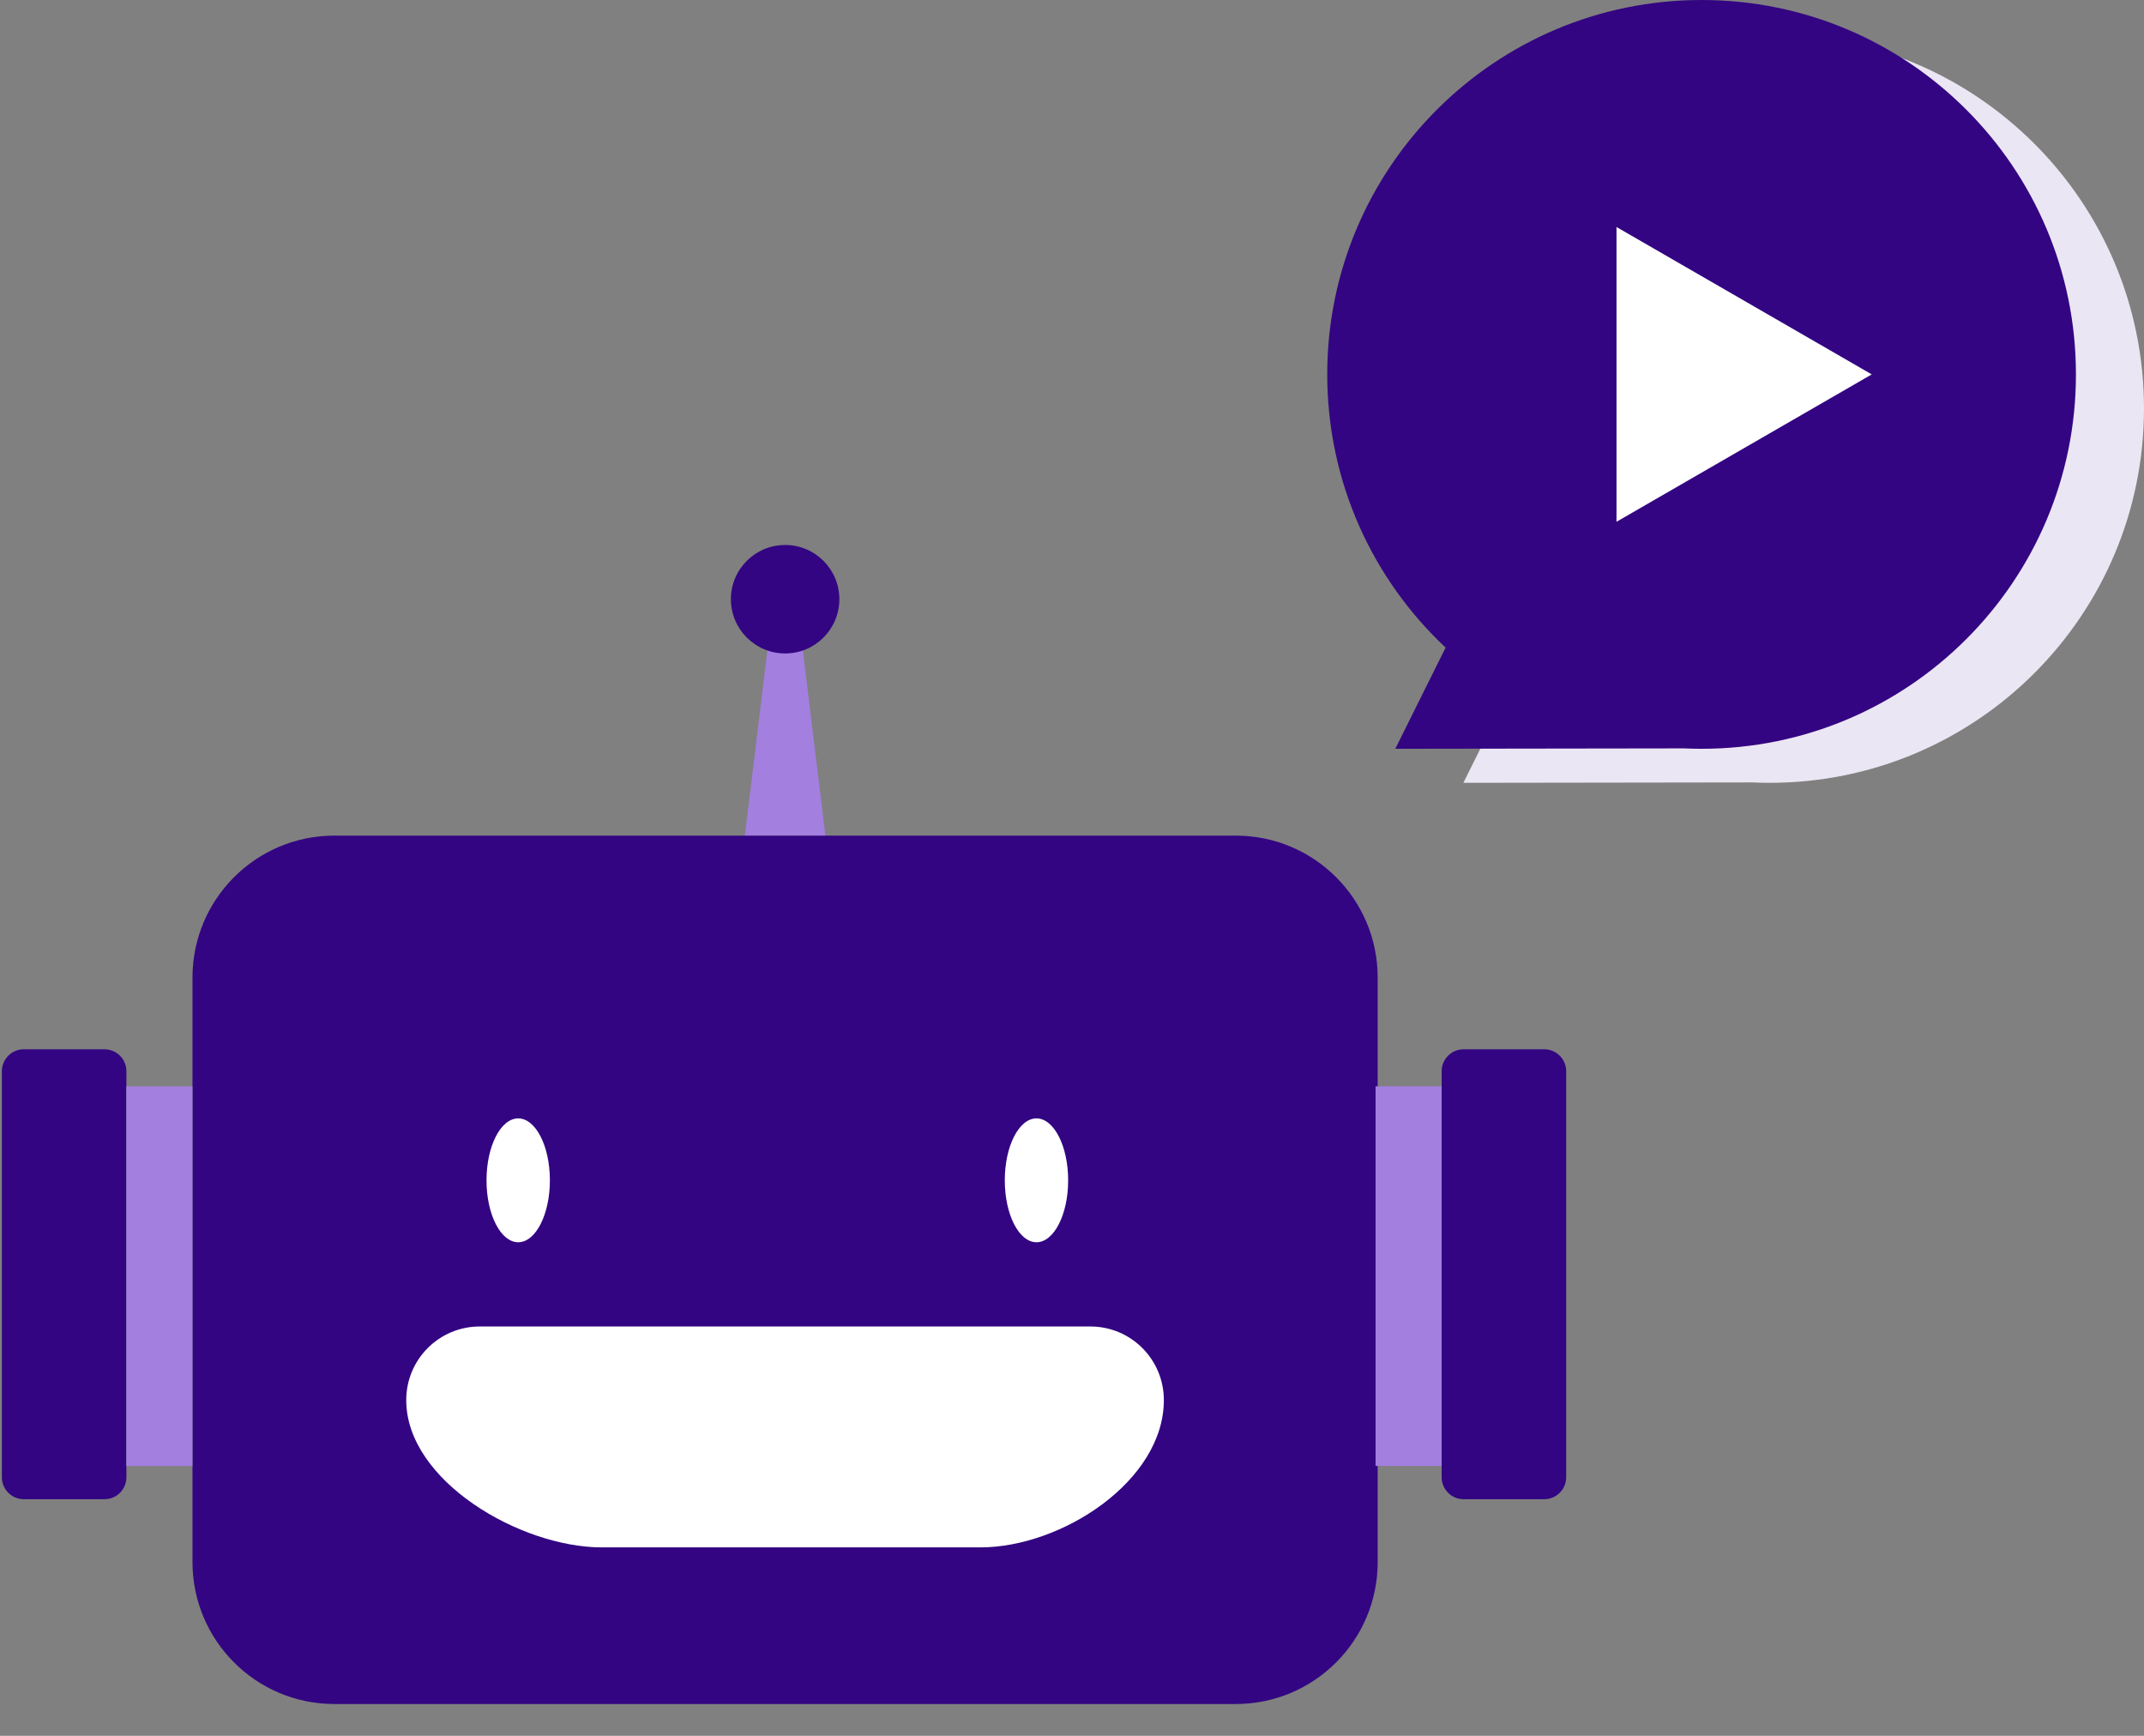
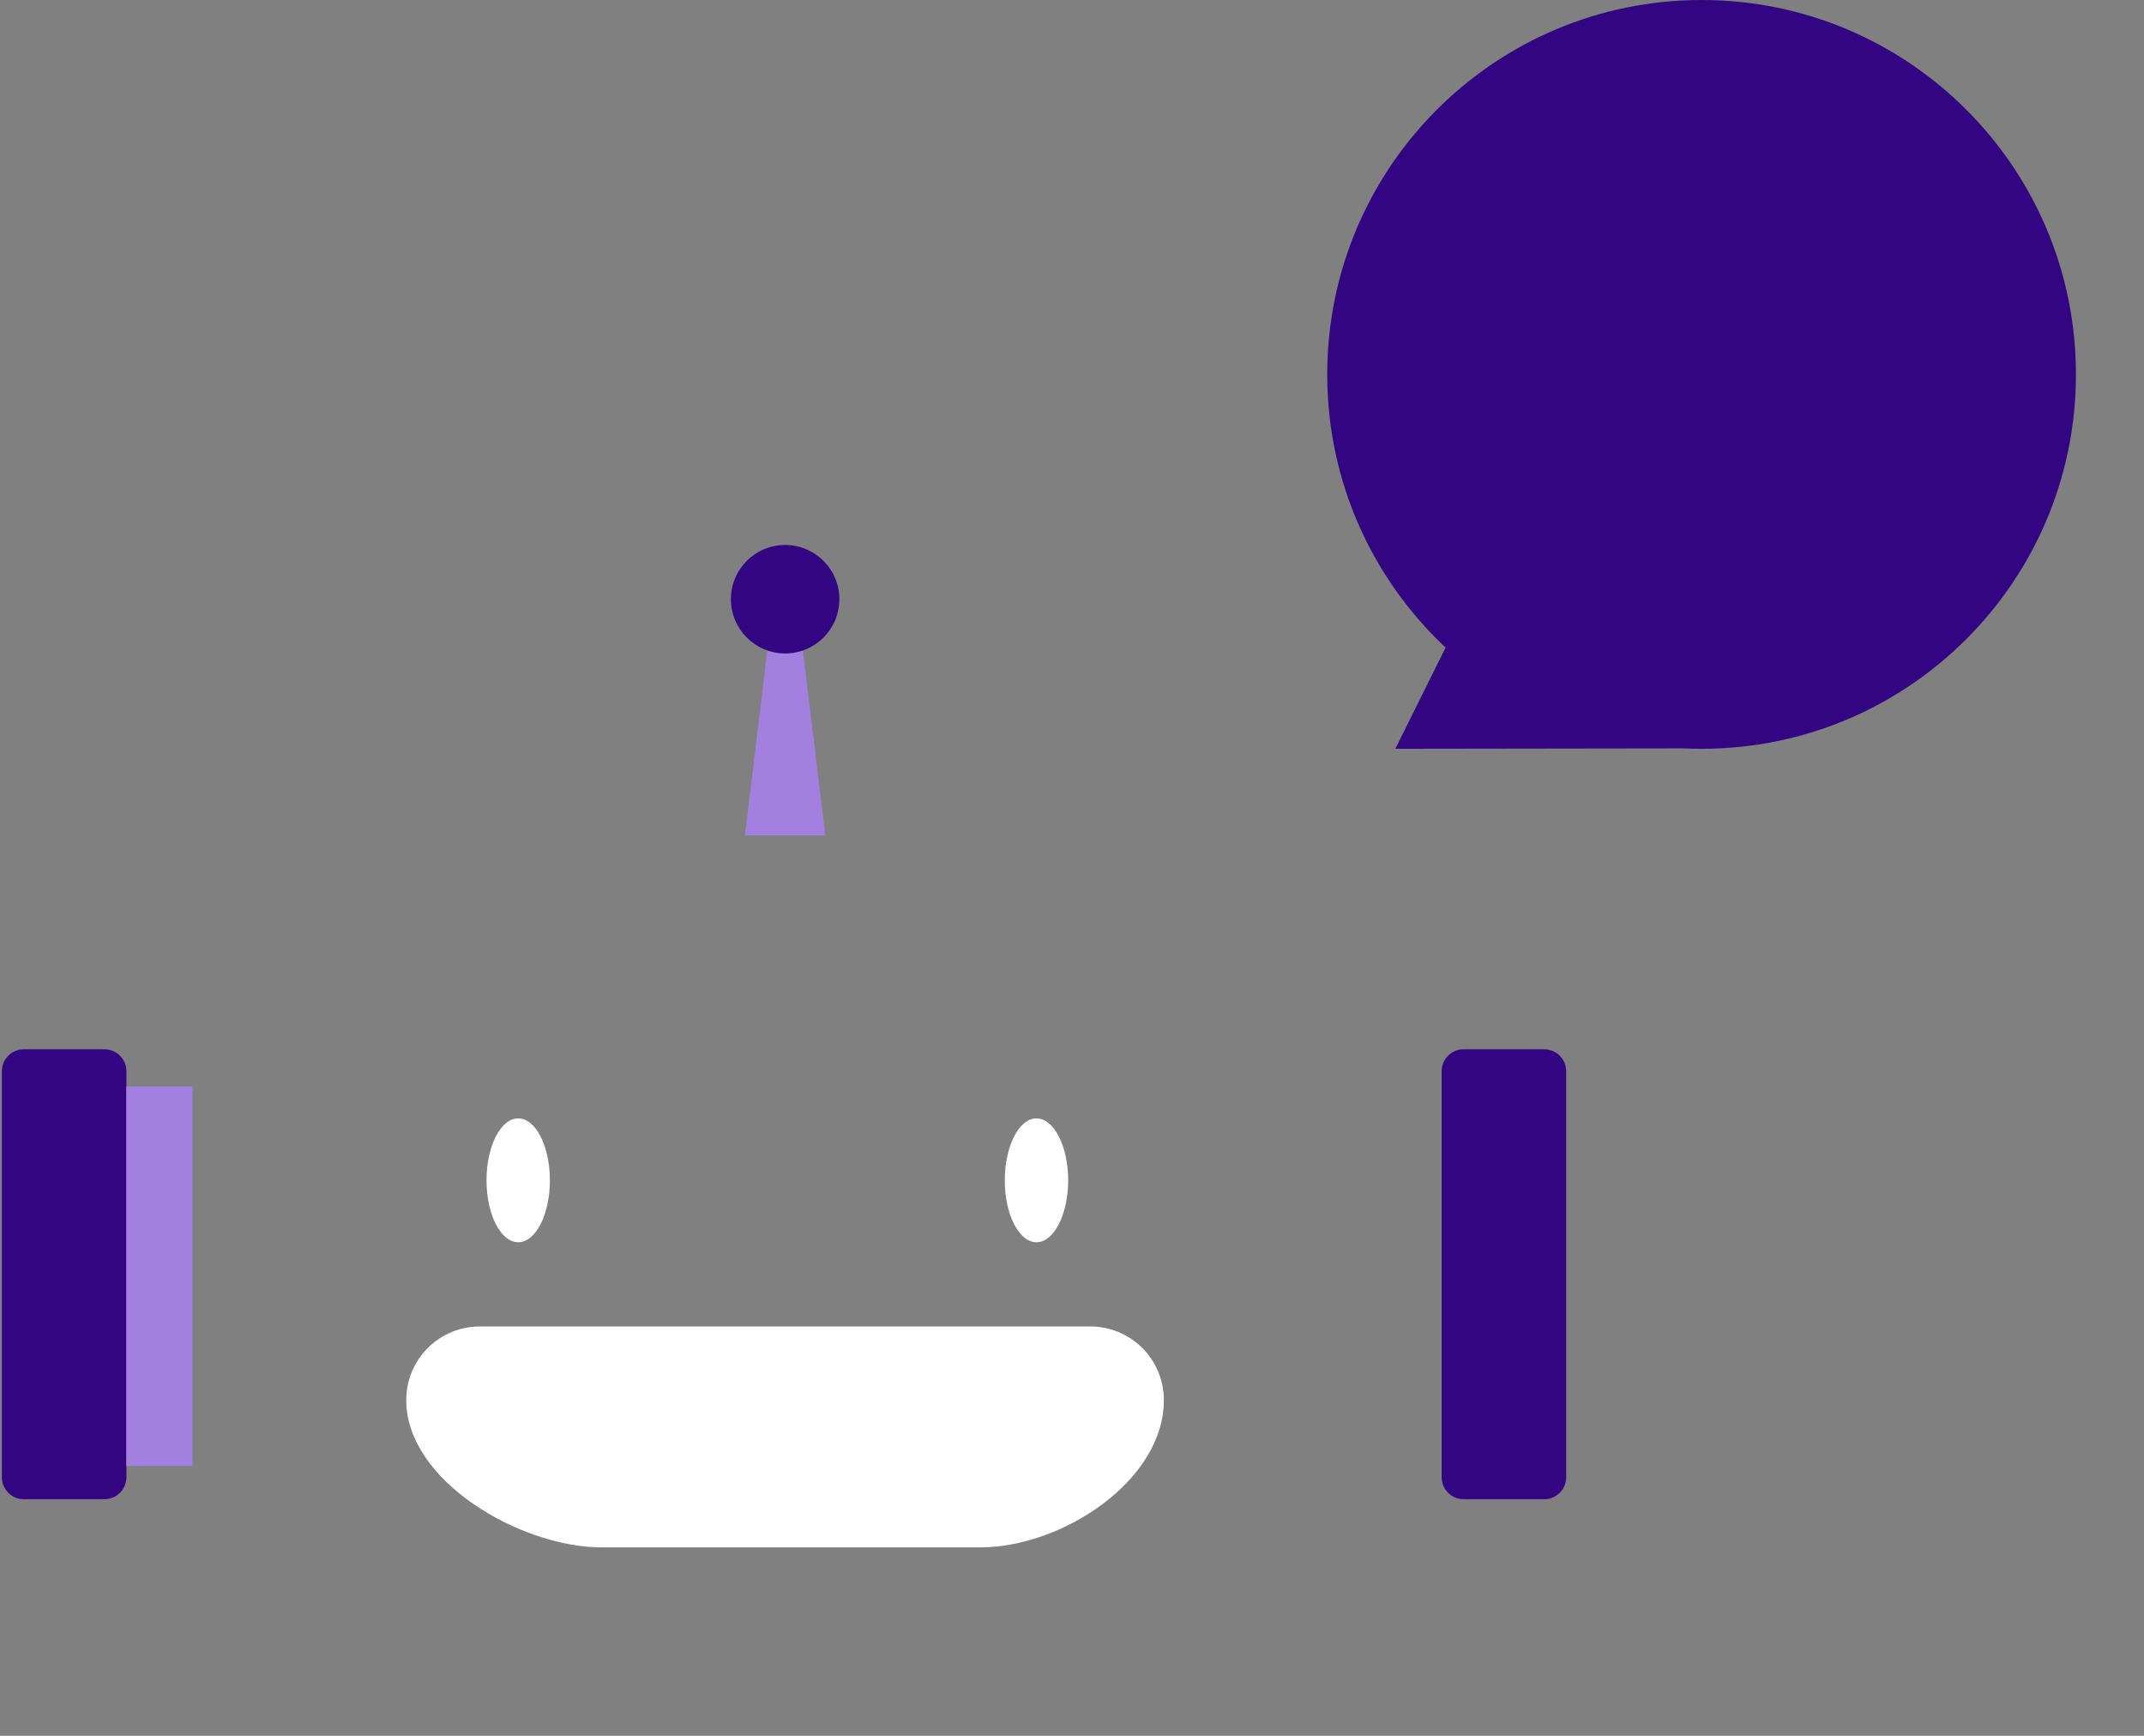
<svg xmlns="http://www.w3.org/2000/svg" width="63" height="51" viewBox="0 0 63 51" fill="none">
  <rect x="0" y="0" width="63" height="51" fill="#808080" stroke="none" />
-   <path fill-rule="evenodd" clip-rule="evenodd" d="M52 23C58.075 23 63 18.075 63 12C63 5.925 58.075 1 52 1C45.925 1 41 5.925 41 12C41 15.166 42.338 18.02 44.478 20.027L43 23L51.483 22.988C51.654 22.996 51.827 23 52 23Z" fill="#EBE6F3" />
-   <path d="M36.312 50.065H9.825C7.523 50.065 5.656 48.198 5.656 45.895V28.72C5.656 26.418 7.523 24.551 9.825 24.551H36.312C38.615 24.551 40.482 26.418 40.482 28.72V45.895C40.482 48.198 38.615 50.065 36.312 50.065Z" fill="#330582" />
  <path d="M3.069 44.048H0.7C0.344 44.048 0.055 43.759 0.055 43.403V31.473C0.055 31.117 0.344 30.828 0.7 30.828H3.069C3.425 30.828 3.714 31.117 3.714 31.473V43.403C3.714 43.76 3.425 44.048 3.069 44.048Z" fill="#330582" />
  <path d="M5.654 31.918H3.712V43.072H5.654V31.918Z" fill="#A37FE0" />
  <path d="M43.007 44.048H45.376C45.732 44.048 46.021 43.759 46.021 43.403V31.473C46.021 31.117 45.732 30.828 45.376 30.828H43.007C42.651 30.828 42.362 31.117 42.362 31.473V43.403C42.362 43.76 42.651 44.048 43.007 44.048Z" fill="#330582" />
-   <path d="M40.42 43.07H42.362V31.916H40.42V43.07Z" fill="#A37FE0" />
  <path d="M31.387 34.679C31.387 35.684 30.97 36.498 30.456 36.498C29.942 36.498 29.525 35.684 29.525 34.679C29.525 33.674 29.942 32.859 30.456 32.859C30.97 32.859 31.387 33.674 31.387 34.679Z" fill="white" />
  <path d="M16.158 34.679C16.158 35.684 15.741 36.498 15.227 36.498C14.713 36.498 14.296 35.684 14.296 34.679C14.296 33.674 14.713 32.859 15.227 32.859C15.742 32.859 16.158 33.674 16.158 34.679Z" fill="white" />
  <path d="M24.253 24.547H21.888L22.596 18.723H23.544L24.253 24.547Z" fill="#A37FE0" />
  <path d="M24.664 17.605C24.664 18.485 23.951 19.199 23.071 19.199C22.191 19.199 21.477 18.485 21.477 17.605C21.477 16.725 22.19 16.012 23.071 16.012C23.951 16.011 24.664 16.725 24.664 17.605Z" fill="#330582" />
  <path d="M34.199 41.136C34.199 43.516 31.19 45.463 28.81 45.463H17.681C15.301 45.463 11.937 43.516 11.937 41.136C11.937 39.939 12.904 38.973 14.097 38.973H32.039C33.233 38.973 34.199 39.939 34.199 41.136Z" fill="white" />
  <path fill-rule="evenodd" clip-rule="evenodd" d="M50 22C56.075 22 61 17.075 61 11C61 4.925 56.075 0 50 0C43.925 0 39 4.925 39 11C39 14.166 40.338 17.02 42.478 19.027L41 22L49.483 21.988C49.654 21.996 49.827 22 50 22Z" fill="#330582" />
-   <path d="M55 11L47.5 15.33L47.5 6.67L55 11Z" fill="white" />
</svg>